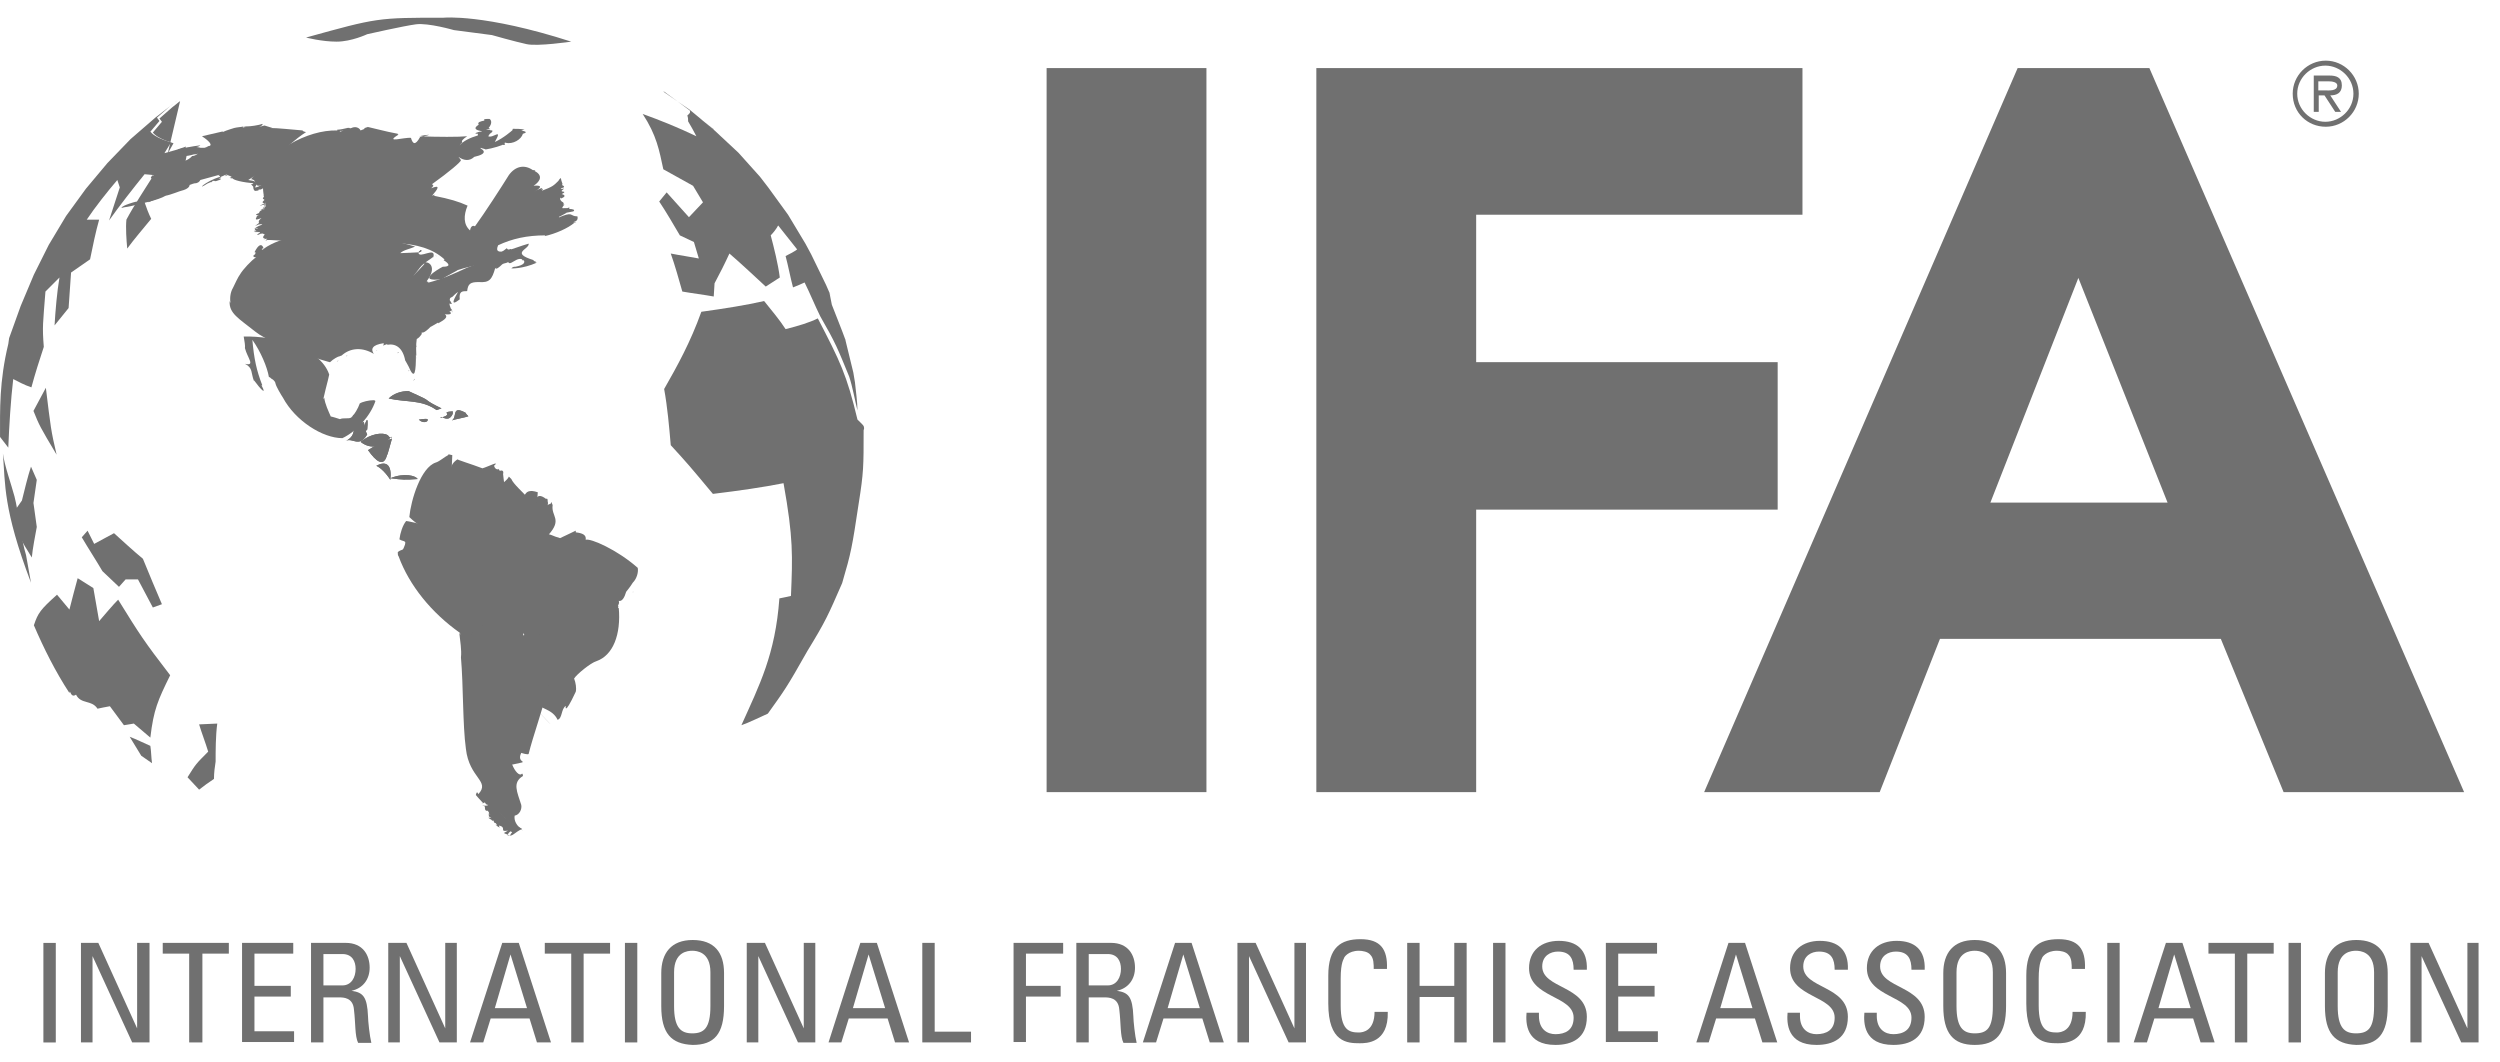
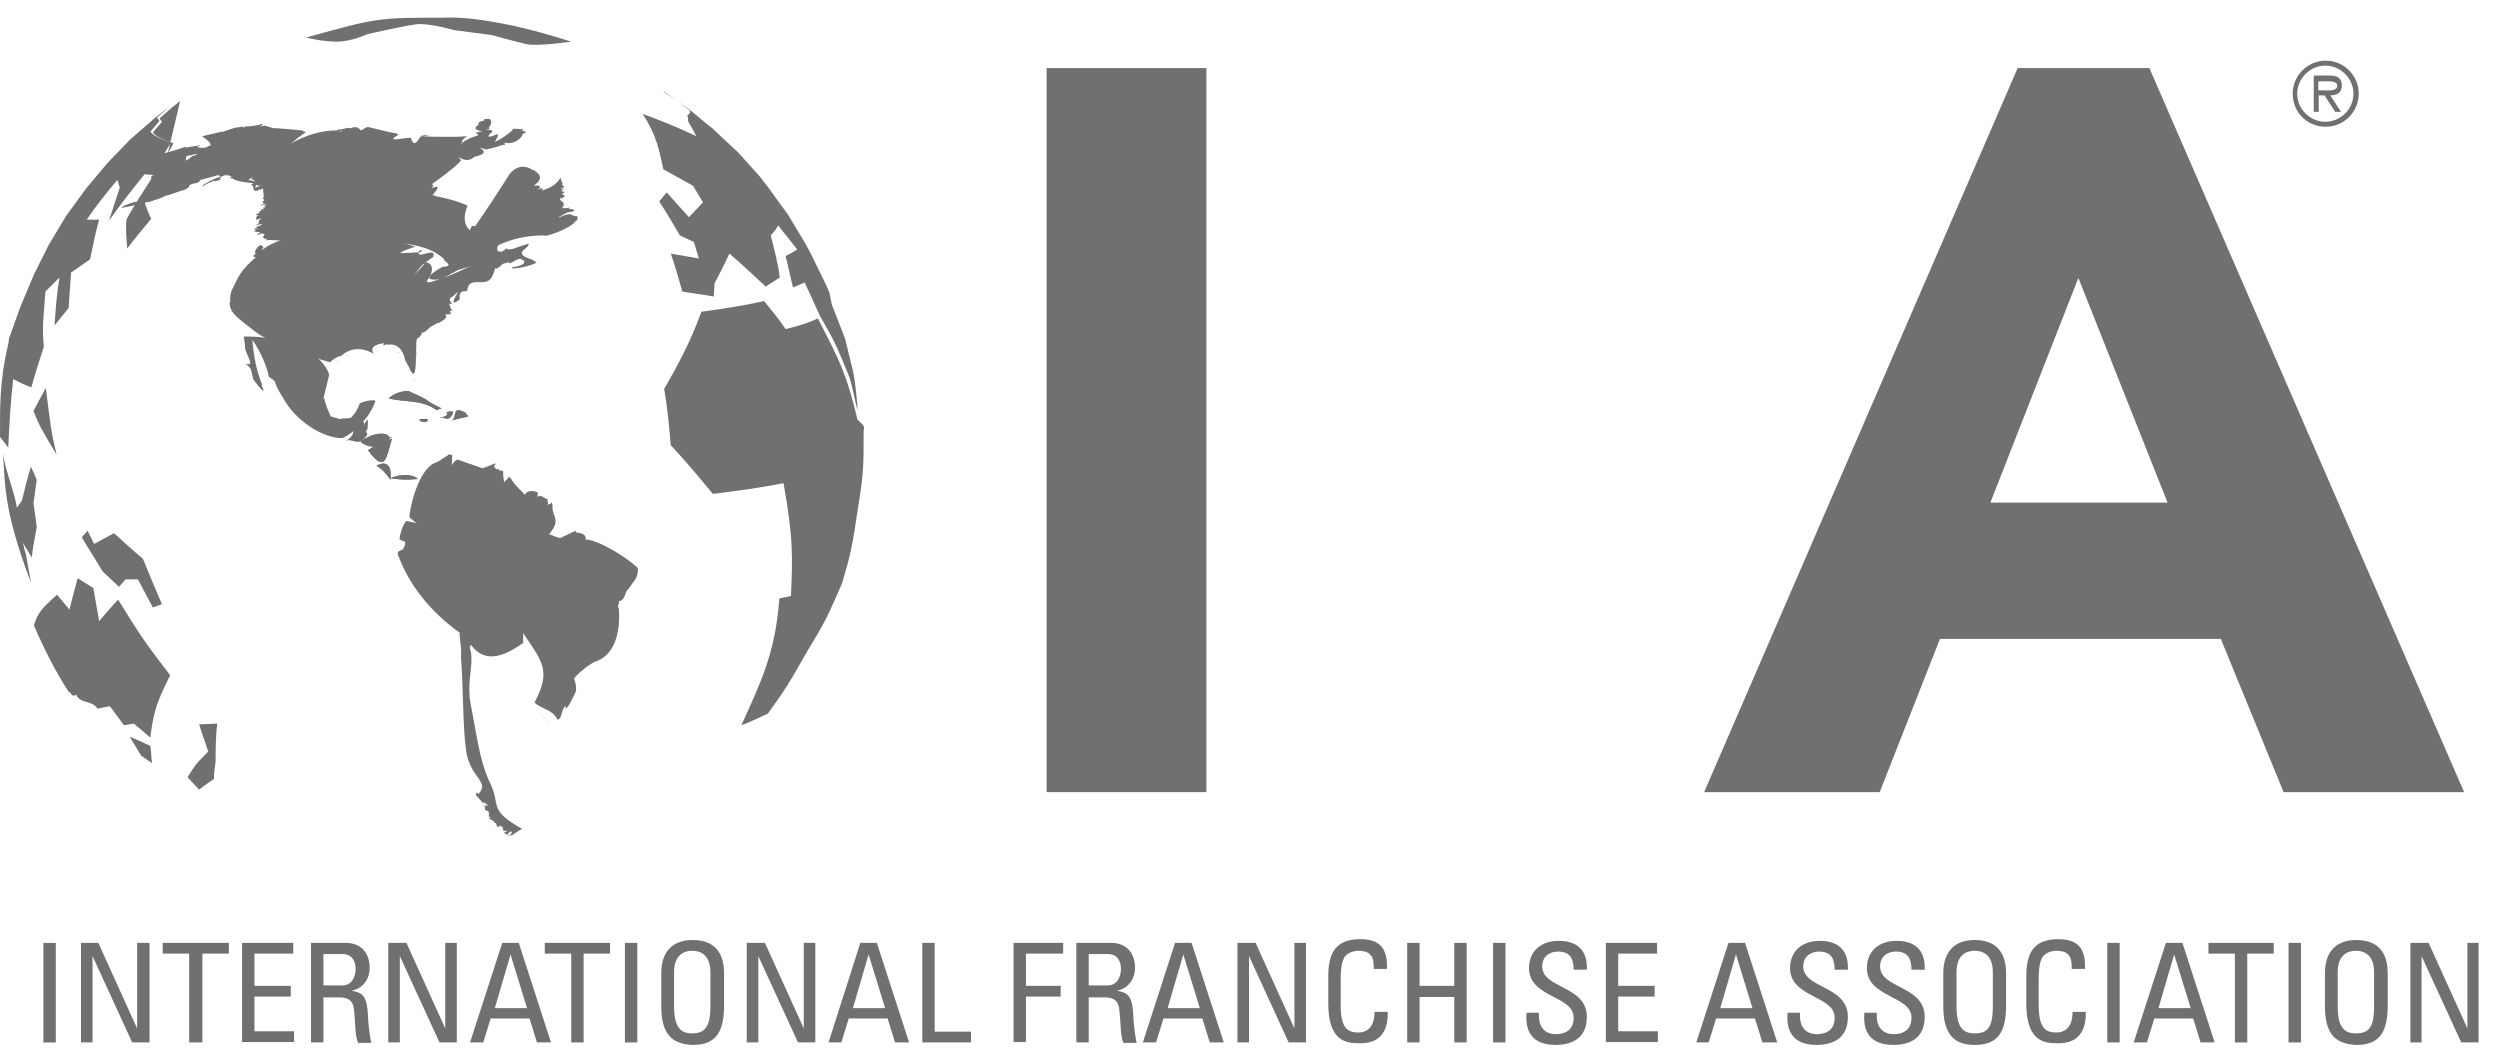
<svg xmlns="http://www.w3.org/2000/svg" width="73" height="31" viewBox="0 0 73 31" fill="none">
  <path d="M12.953 0.517C11.024 0.517 11.024 0.517 8.937 1.096C8.937 1.096 9.395 1.216 9.83 1.216C10.264 1.216 10.722 0.999 10.722 0.999C10.722 0.999 11.783 0.758 12.145 0.71C12.507 0.662 13.255 0.879 13.255 0.879L14.364 1.024C14.364 1.024 15.04 1.216 15.377 1.289C15.691 1.361 16.68 1.216 16.68 1.216C14.135 0.396 12.953 0.517 12.953 0.517Z" fill="#707070" />
  <path d="M4.439 22.285L4.125 22.068L3.787 21.514C3.98 21.586 4.222 21.707 4.39 21.779C4.415 21.924 4.415 22.117 4.439 22.285Z" fill="#707070" />
  <path d="M25.218 12.565C25.218 13.626 25.218 13.795 25.074 14.7C24.881 15.978 24.857 16.123 24.591 17.027C24.181 17.968 24.109 18.137 23.578 19.005C22.951 20.115 22.903 20.163 22.421 20.838C22.252 20.911 21.866 21.104 21.649 21.176C22.179 19.994 22.638 19.114 22.758 17.473C22.879 17.449 22.999 17.425 23.096 17.401C23.144 16.243 23.168 15.713 22.879 14.109C22.276 14.229 21.6 14.326 20.817 14.422C20.093 13.554 20.093 13.554 19.586 12.999C19.538 12.444 19.49 11.889 19.393 11.359C19.779 10.684 20.165 9.984 20.479 9.104C21.178 9.007 21.781 8.911 22.312 8.79C22.505 9.031 22.77 9.345 22.939 9.61C23.325 9.514 23.639 9.417 23.88 9.297C24.531 10.551 24.724 10.937 25.038 12.251C25.206 12.42 25.231 12.42 25.231 12.517L25.218 12.565Z" fill="#707070" />
  <path d="M22.433 5.474L23.011 6.27L23.518 7.114L23.687 7.428L24.121 8.32L24.29 8.706L24.218 8.537L24.29 8.899C24.41 9.212 24.579 9.622 24.7 9.96L24.676 9.888L24.917 10.877L24.965 11.166C24.989 11.407 25.038 11.745 25.038 11.986C24.965 11.697 24.893 11.287 24.796 10.997C24.459 10.177 24.41 10.033 23.952 9.237C23.807 8.947 23.639 8.537 23.494 8.248C23.397 8.296 23.277 8.344 23.156 8.392C23.084 8.127 23.011 7.741 22.939 7.476C23.084 7.403 23.18 7.355 23.277 7.283C23.108 7.066 22.891 6.8 22.722 6.583C22.674 6.68 22.577 6.8 22.505 6.873C22.601 7.235 22.722 7.717 22.77 8.103C22.65 8.175 22.481 8.296 22.36 8.368C22.047 8.079 21.637 7.693 21.299 7.403C21.178 7.669 21.009 8.006 20.865 8.272L20.841 8.658C20.575 8.609 20.189 8.561 19.924 8.513C19.828 8.175 19.707 7.741 19.586 7.403C19.828 7.452 20.165 7.5 20.406 7.548L20.262 7.066L19.852 6.873C19.683 6.583 19.442 6.173 19.249 5.884L19.466 5.618C19.659 5.836 19.924 6.125 20.117 6.342C20.238 6.221 20.406 6.029 20.527 5.908L20.238 5.426C19.972 5.281 19.635 5.088 19.369 4.943C19.249 4.388 19.176 3.954 18.766 3.327C19.297 3.52 19.779 3.713 20.334 3.978C20.262 3.834 20.165 3.665 20.093 3.544C20.093 3.496 20.093 3.424 20.069 3.375C20.141 3.303 20.165 3.303 20.141 3.206L20.841 3.785C20.841 3.761 20.817 3.761 20.792 3.737C20.382 3.399 19.828 2.989 19.393 2.676H19.369L20.141 3.206L20.865 3.809L21.564 4.461L22.191 5.16L22.433 5.474Z" fill="#707070" />
  <path d="M4.39 21.538L3.908 21.128L3.619 21.176L3.209 20.622C3.088 20.646 2.943 20.67 2.847 20.694C2.678 20.428 2.364 20.573 2.22 20.284C2.051 20.404 2.051 20.091 2.027 20.236C1.617 19.608 1.279 18.933 0.989 18.258C1.11 17.896 1.182 17.799 1.665 17.365L2.027 17.799C2.099 17.51 2.196 17.148 2.268 16.883L2.726 17.172C2.774 17.462 2.847 17.848 2.895 18.137C3.064 17.944 3.281 17.679 3.45 17.51C4.077 18.523 4.198 18.716 4.969 19.717C4.608 20.453 4.487 20.718 4.39 21.538Z" fill="#707070" />
  <path d="M6.296 22.238C6.272 22.382 6.248 22.575 6.248 22.744C6.103 22.84 5.934 22.961 5.814 23.058L5.476 22.696C5.717 22.31 5.717 22.31 6.079 21.948C6.007 21.707 5.886 21.393 5.814 21.152L6.344 21.128C6.296 21.49 6.296 21.924 6.296 22.238Z" fill="#707070" />
  <path d="M4.463 17.739L4.029 16.919H3.667L3.474 17.136L2.991 16.678C2.823 16.389 2.557 15.979 2.388 15.689L2.557 15.496L2.75 15.882C2.919 15.786 3.16 15.665 3.329 15.569C3.57 15.786 3.908 16.099 4.173 16.316C4.342 16.726 4.559 17.257 4.728 17.643L4.463 17.739Z" fill="#707070" />
  <path d="M4.222 5.908C4.27 6.052 4.342 6.245 4.415 6.39C4.198 6.655 3.908 6.993 3.715 7.258C3.691 6.993 3.667 6.655 3.691 6.414C3.908 6.004 4.246 5.498 4.487 5.112L4.222 5.087C3.908 5.473 3.474 6.028 3.184 6.438C3.281 6.149 3.402 5.763 3.498 5.473L3.426 5.256C3.136 5.594 2.774 6.052 2.533 6.414C2.63 6.414 2.774 6.414 2.895 6.414C2.799 6.752 2.702 7.21 2.63 7.572C2.461 7.693 2.244 7.837 2.075 7.958C2.051 8.271 2.027 8.681 2.003 8.995L1.593 9.502C1.617 9.091 1.665 8.513 1.737 8.103L1.327 8.513C1.255 9.453 1.231 9.526 1.279 10.129C1.158 10.491 1.014 10.949 0.917 11.311C0.7 11.238 0.531 11.142 0.386 11.069C0.314 11.672 0.266 12.468 0.242 13.071C0.169 12.975 0.073 12.854 0.001 12.758C0.001 11.962 -0.024 11.142 0.242 10.044L0.266 9.875L0.604 8.935L0.99 8.018L1.424 7.15L1.93 6.306L2.509 5.51L3.136 4.762L3.812 4.062L4.535 3.435L5.186 2.929C5.114 2.977 5.042 3.049 4.969 3.098L4.583 3.435C4.608 3.459 4.632 3.508 4.656 3.532L4.391 3.845C4.487 3.966 4.68 4.062 4.994 4.159L4.801 4.472C4.994 4.424 5.235 4.352 5.428 4.279C5.307 4.882 5.283 4.955 5.331 5.461C4.994 5.594 4.559 5.787 4.222 5.908Z" fill="#707070" />
  <path d="M0.977 11.999L1.339 11.323C1.484 12.505 1.484 12.553 1.653 13.277C1.17 12.469 1.146 12.421 0.977 11.999Z" fill="#707070" />
  <path d="M0.905 17.015C0.085 14.856 0.157 14.133 0.085 13.24C0.133 13.602 0.326 14.133 0.423 14.495C0.543 14.953 0.616 15.749 0.76 16.207L0.905 17.015Z" fill="#707070" />
  <path d="M0.977 14.687L1.074 15.387C1.026 15.652 0.953 16.014 0.929 16.279C0.809 16.086 0.64 15.821 0.543 15.604L0.471 14.856L0.64 14.615C0.712 14.325 0.809 13.915 0.905 13.626L1.074 14.012L0.977 14.687Z" fill="#707070" />
  <path d="M5.5 4.292C5.379 4.895 5.355 4.967 5.404 5.474C5.066 5.595 4.632 5.787 4.318 5.908" fill="#707070" />
  <path d="M5.259 2.953C5.186 3.001 5.114 3.074 5.042 3.122L4.656 3.46C4.68 3.484 4.704 3.532 4.728 3.556L4.463 3.87C4.559 3.99 4.752 4.087 5.066 4.183L4.897 4.485" fill="#707070" />
  <path d="M18.49 17.281C18.464 17.281 18.49 17.307 18.49 17.281V17.281Z" fill="#707070" />
  <path d="M18.49 17.281C18.464 17.281 18.49 17.307 18.49 17.281V17.281Z" fill="#707070" />
  <path d="M7.888 6.583C7.839 6.608 7.864 6.583 7.888 6.583V6.583Z" fill="#707070" />
  <path d="M7.888 6.583C7.839 6.608 7.864 6.583 7.888 6.583V6.583Z" fill="#707070" />
  <path d="M13.412 18.486C14.087 19.065 13.556 19.62 13.749 20.597C13.918 21.417 13.99 22.213 14.328 22.9C14.617 23.527 14.256 23.648 15.245 24.203C15.004 24.323 14.979 24.42 14.859 24.396C14.883 24.444 14.907 24.348 14.955 24.299L14.907 24.275C14.835 24.323 14.786 24.42 14.859 24.396C14.859 24.372 14.738 24.348 14.714 24.323C14.979 24.179 14.69 24.323 14.69 24.227C14.69 24.179 14.69 24.131 14.569 24.106C14.617 24.251 14.545 24.106 14.569 24.155C14.521 24.131 14.4 24.034 14.521 24.106C14.497 24.082 14.497 24.058 14.473 24.034C14.425 24.034 14.4 23.986 14.425 23.913C14.425 23.986 14.376 23.986 14.328 23.913C14.352 23.913 14.352 23.913 14.352 23.938C14.352 23.938 14.159 23.841 14.352 23.889C14.28 23.841 14.256 23.841 14.28 23.793C14.232 23.745 14.28 23.769 14.328 23.793C14.28 23.769 14.256 23.745 14.28 23.721C14.256 23.696 14.232 23.672 14.256 23.672C14.159 23.696 14.159 23.624 14.159 23.552C14.111 23.527 14.039 23.479 14.135 23.527C14.207 23.527 14.232 23.527 14.256 23.503C14.207 23.503 14.183 23.479 14.159 23.431C14.159 23.431 13.966 23.503 14.111 23.455C14.039 23.383 13.894 23.214 13.894 23.214C13.918 23.117 13.942 23.117 13.966 23.19C14.328 22.804 13.701 22.732 13.604 21.863C13.508 21.164 13.532 20.03 13.46 19.198C13.484 18.969 13.436 18.727 13.412 18.486Z" fill="#707070" />
  <path d="M7.333 5.232C7.912 4.412 8.949 3.785 9.854 3.809C9.83 3.785 9.854 3.785 9.878 3.785C9.926 3.785 10.047 3.761 10.143 3.737H10.119C10.384 3.713 10.047 3.809 9.926 3.833C9.926 3.833 9.95 3.833 9.95 3.809L9.926 3.833C9.95 3.833 9.902 3.858 9.902 3.858C10.023 3.809 10.143 3.761 10.264 3.737C10.36 3.689 10.481 3.713 10.529 3.809C10.601 3.785 10.577 3.785 10.65 3.761C10.601 3.737 10.674 3.737 10.722 3.713C10.626 3.713 10.674 3.713 10.746 3.713C10.601 3.665 11.325 3.858 11.614 3.906C11.614 3.93 11.614 3.93 11.639 3.93C11.204 4.195 11.807 4.002 12 4.026C12.049 4.195 12.121 4.268 12.266 4.002C12.748 3.906 12.435 3.93 12.242 3.978C12.748 4.002 13.424 4.002 13.641 3.978C13.496 4.075 13.472 4.123 13.496 4.147C13.52 4.147 13.448 4.195 13.424 4.244C13.52 4.123 13.713 4.026 13.954 3.954C13.954 3.93 13.954 3.882 13.954 3.906C13.785 3.906 13.954 3.858 14.051 3.833C13.978 3.882 14.002 3.858 14.075 3.833C13.93 3.809 13.785 3.761 13.978 3.641C13.93 3.568 14.027 3.544 14.147 3.52C14.099 3.472 14.195 3.472 14.292 3.472C14.34 3.496 14.388 3.592 14.268 3.737C14.364 3.761 14.244 3.761 14.195 3.785H14.22H14.183C14.232 3.785 14.376 3.785 14.304 3.809C14.449 3.785 14.352 3.882 14.304 3.906L14.256 3.978C14.4 4.051 14.69 3.713 14.449 4.147C14.714 4.026 14.955 3.809 14.955 3.809C14.955 3.833 14.979 3.737 14.979 3.761C15.1 3.761 15.196 3.761 15.317 3.785C15.293 3.785 15.245 3.809 15.22 3.809C15.317 3.833 15.438 3.858 15.269 3.906C15.22 4.075 14.979 4.219 14.762 4.171H14.786C14.786 4.171 14.714 4.147 14.762 4.171C14.642 4.171 14.786 4.195 14.738 4.195C14.69 4.244 14.352 4.34 14.183 4.364C14.135 4.34 14.087 4.34 14.039 4.316C14.039 4.34 14.014 4.34 13.99 4.316C14.111 4.364 14.28 4.485 13.846 4.581C13.725 4.702 13.556 4.702 13.387 4.581C13.412 4.605 13.46 4.678 13.46 4.678C13.46 4.726 13.122 5.015 12.616 5.377C12.64 5.377 12.64 5.401 12.616 5.401C12.688 5.401 12.64 5.45 12.591 5.498C12.881 5.377 12.784 5.522 12.616 5.715C12.664 5.691 12.76 5.667 12.664 5.715C13.146 5.811 13.387 5.884 13.653 6.004C13.532 6.294 13.532 6.559 13.725 6.728C13.749 6.583 13.822 6.583 13.87 6.607C14.135 6.246 14.666 5.425 14.859 5.112C15.052 4.847 15.317 4.798 15.558 4.967C15.631 4.967 15.655 4.967 15.606 4.991C15.848 5.112 15.799 5.281 15.582 5.425C15.775 5.401 15.872 5.45 15.606 5.594C15.679 5.546 15.92 5.425 15.799 5.546C15.872 5.498 15.872 5.498 15.823 5.57C16.137 5.45 16.161 5.425 16.306 5.281C16.33 5.232 16.378 5.184 16.378 5.208C16.378 5.232 16.402 5.305 16.427 5.377C16.402 5.401 16.402 5.401 16.451 5.425C16.475 5.45 16.499 5.474 16.378 5.498C16.402 5.498 16.378 5.522 16.354 5.522C16.378 5.522 16.427 5.498 16.402 5.522C16.451 5.498 16.499 5.498 16.427 5.546C16.354 5.594 16.451 5.594 16.427 5.594C16.499 5.594 16.499 5.618 16.402 5.667C16.499 5.691 16.523 5.739 16.402 5.787C16.427 5.787 16.33 5.811 16.378 5.763C16.33 5.787 16.354 5.835 16.402 5.884C16.451 5.908 16.475 5.932 16.451 5.98C16.523 5.956 16.451 6.004 16.427 6.028H16.451C16.354 6.101 16.499 6.077 16.451 6.077C16.547 6.077 16.571 6.077 16.571 6.077C16.619 6.053 16.644 6.053 16.619 6.101C16.716 6.101 16.812 6.125 16.74 6.173C16.402 6.246 16.692 6.149 16.354 6.318C16.354 6.318 16.258 6.294 16.282 6.294C16.354 6.27 16.354 6.318 16.306 6.366C16.354 6.342 16.282 6.39 16.282 6.366C16.764 6.149 16.619 6.318 16.861 6.318C16.885 6.414 16.837 6.463 16.74 6.487C16.812 6.511 16.885 6.511 16.764 6.511C16.595 6.656 16.234 6.824 15.896 6.897C15.896 6.897 15.92 6.897 15.92 6.873C15.389 6.873 14.955 6.969 14.545 7.162C14.376 7.548 15.003 7.234 15.438 7.114C15.462 7.283 14.883 7.379 15.582 7.596C15.558 7.62 15.655 7.645 15.655 7.645C15.606 7.669 15.655 7.669 15.679 7.669C15.245 7.862 14.907 7.837 14.931 7.837C14.979 7.789 15.003 7.789 15.052 7.789C15.293 7.741 15.341 7.669 15.293 7.596C15.269 7.62 15.245 7.596 15.245 7.572C15.027 7.476 14.762 8.006 14.835 7.355C14.786 7.379 14.714 7.379 14.714 7.331C14.28 7.741 13.87 7.717 13.363 7.886C13.387 7.886 13.001 8.079 12.905 8.151C12.133 8.248 12.784 7.862 12.929 7.789C13.146 7.789 13.146 7.717 12.953 7.596C12.977 7.572 12.977 7.596 12.977 7.572C12.278 6.945 11.241 7.09 9.058 7.09C9.251 7.09 7.466 6.969 7.803 7.017C7.731 7.042 7.755 7.017 7.803 6.969C7.683 6.993 7.659 6.993 7.755 6.969C7.755 6.969 7.61 6.969 7.731 6.849C7.635 6.8 7.707 6.824 7.61 6.824C7.562 6.849 7.466 6.897 7.538 6.824C7.659 6.776 7.538 6.776 7.562 6.776C7.514 6.776 7.49 6.776 7.442 6.776C7.393 6.776 7.442 6.752 7.538 6.752C7.418 6.752 7.345 6.752 7.49 6.728C7.345 6.68 7.538 6.68 7.61 6.656C7.562 6.68 7.514 6.68 7.514 6.656C7.369 6.728 7.442 6.656 7.538 6.607C7.731 6.535 7.659 6.535 7.538 6.559C7.49 6.583 7.514 6.583 7.538 6.559C7.393 6.631 7.466 6.583 7.562 6.511C7.538 6.439 7.586 6.414 7.635 6.366C7.562 6.39 7.418 6.463 7.49 6.342C7.49 6.318 7.514 6.294 7.562 6.294C7.393 6.27 7.514 6.246 7.562 6.221C7.586 6.149 7.61 6.149 7.731 6.101C7.707 6.101 7.707 6.077 7.731 6.077C7.562 6.221 7.659 6.125 7.755 6.028C7.755 5.908 7.659 5.618 7.683 5.401C7.357 5.498 7.55 5.257 7.333 5.232Z" fill="#707070" />
  <path d="M11.615 16.123C11.759 15.979 12.169 16.075 12.459 15.376C12.483 15.376 12.507 15.376 12.531 15.352C12.893 15.665 12.893 15.665 13.303 15.81C13.182 15.931 13.231 15.979 13.327 16.075C12.7 16.654 14.075 18.403 13.906 18.475C13.978 18.451 13.665 18.958 13.665 19.006L13.424 18.475C12.604 17.896 11.952 17.1 11.639 16.244C11.615 16.22 11.615 16.172 11.615 16.123Z" fill="#707070" />
  <path d="M15.607 14.978C15.607 14.64 15.631 14.326 15.944 14.568C15.992 14.543 15.992 14.592 15.992 14.64C16.041 14.785 15.896 14.954 15.607 14.978Z" fill="#707070" />
  <path d="M7.116 9.827C8.033 9.803 9.347 10.141 9.613 10.937C9.613 10.985 9.371 11.854 9.468 11.612C9.492 11.805 9.588 11.998 9.661 12.167C9.637 12.143 9.926 12.239 9.926 12.239C9.974 12.215 10.047 12.215 10.095 12.215C10.216 12.215 10.264 12.215 10.312 12.119C10.336 12.119 10.457 11.926 10.505 11.781C10.577 11.733 10.77 11.685 10.915 11.685H10.891C10.915 11.685 10.939 11.685 10.963 11.709C10.819 12.143 10.409 12.601 9.998 12.794C9.42 12.794 8.624 12.288 8.262 11.612C8.214 11.54 8.069 11.299 8.045 11.202C8.045 11.178 8.021 11.106 7.924 11.057C7.9 11.033 7.876 11.009 7.852 11.009C7.803 10.72 7.61 10.261 7.369 9.924C7.418 10.479 7.49 10.816 7.659 11.251H7.635C7.803 11.564 7.61 11.371 7.418 11.106V11.13C7.321 10.889 7.393 10.744 7.152 10.623C7.466 10.696 7.225 10.454 7.152 10.165C7.164 10.117 7.14 9.948 7.116 9.827Z" fill="#707070" />
  <path d="M10.24 12.179C10.288 12.155 10.312 12.155 10.24 12.179V12.179Z" fill="#707070" />
-   <path d="M10.24 12.179C10.288 12.155 10.312 12.155 10.24 12.179V12.179Z" fill="#707070" />
  <path d="M11.398 13.964C11.807 13.796 12.145 13.892 12.194 13.988C11.832 14.013 11.759 14.013 11.398 13.964Z" fill="#707070" />
  <path d="M11.398 13.964C11.807 13.796 12.145 13.892 12.194 13.988C11.832 14.013 11.759 14.013 11.398 13.964Z" fill="#707070" />
  <path d="M13.146 16.799C13.604 16.678 13.194 13.579 15.257 18.366C15.305 18.511 15.257 18.656 15.281 18.776L15.233 18.801C14.557 19.283 13.93 19.404 13.544 18.439C13.472 18.246 13.014 17.257 13.014 16.943" fill="#707070" />
  <path d="M10.577 12.663C10.674 12.276 10.771 12.058 10.723 12.542C10.698 12.566 10.626 12.638 10.577 12.663Z" fill="#707070" />
  <path d="M10.577 12.663C10.674 12.276 10.771 12.058 10.723 12.542C10.698 12.566 10.626 12.638 10.577 12.663Z" fill="#707070" />
  <path d="M12.712 16.653C13.026 15.93 13.484 15.833 13.315 15.085C14.328 14.917 13.629 15.061 14.087 14.651C14.376 14.772 14.497 14.7 14.714 14.482C14.714 14.507 14.786 14.482 14.786 14.482L14.81 14.507C15.028 15.471 15.414 14.989 16.089 14.7C16.089 14.603 16.113 14.7 16.137 14.748C16.089 15.085 16.427 15.158 16.017 15.616C16.017 15.568 16.161 15.664 16.354 15.713C16.402 15.688 16.668 15.568 16.812 15.495C16.812 15.52 16.812 15.52 16.812 15.544C16.837 15.52 16.837 15.52 16.812 15.544C17.006 15.568 17.126 15.616 17.102 15.761C17.247 15.713 18.019 16.05 18.622 16.581C18.646 16.701 18.598 16.895 18.477 17.015C18.404 17.136 18.284 17.28 18.284 17.28C18.236 17.449 18.163 17.57 18.067 17.546C18.091 17.594 18.067 17.642 18.043 17.69C18.067 17.69 18.067 17.715 18.043 17.715C18.043 17.739 18.067 17.763 18.067 17.763V17.739C18.139 18.535 17.898 19.138 17.416 19.306C17.247 19.355 16.837 19.692 16.764 19.813C16.812 19.934 16.837 20.102 16.812 20.199C16.451 20.971 16.523 20.585 16.523 20.609C16.378 20.706 16.427 20.971 16.282 21.019C16.137 20.706 15.8 20.706 15.607 20.512C16.089 19.62 15.848 19.331 15.341 18.583C15.004 18.101 14.569 17.401 14.063 17.015C13.194 17.449 13.267 16.991 12.712 16.653Z" fill="#707070" />
  <path d="M17.114 15.894C17.138 15.822 17.138 15.822 17.114 15.894V15.894Z" fill="#707070" />
  <path d="M17.114 15.894C17.138 15.822 17.138 15.822 17.114 15.894V15.894Z" fill="#707070" />
  <path d="M13.194 12.276C13.363 12.18 13.17 11.818 13.605 12.059C13.629 12.083 13.556 12.035 13.677 12.155C13.629 12.18 13.243 12.252 13.194 12.276Z" fill="#707070" />
  <path d="M13.194 12.276C13.363 12.18 13.17 11.818 13.605 12.059C13.629 12.083 13.556 12.035 13.677 12.155C13.629 12.18 13.243 12.252 13.194 12.276Z" fill="#707070" />
  <path d="M12.833 13.795C13.122 13.53 13.194 13.096 13.05 13.723C13.243 13.747 13.074 13.602 13.363 13.409C13.291 13.409 13.773 13.554 14.087 13.675C14.256 13.627 14.617 13.434 14.425 13.602C14.449 13.675 14.497 13.723 14.569 13.699C14.545 13.627 14.569 13.723 14.593 13.747C14.666 13.723 14.714 13.747 14.69 13.844C14.714 14.157 14.883 14.495 14.111 14.664C14.111 15.146 13.846 15.17 13.436 15.58C13.146 14.809 13.243 14.374 12.833 13.795Z" fill="#707070" />
  <path d="M11.349 11.636C11.494 11.491 11.711 11.419 11.928 11.419C12.025 11.467 12.411 11.636 12.435 11.66C12.555 11.757 12.652 11.805 12.893 11.925L12.748 11.974C12.302 11.66 11.88 11.757 11.349 11.636Z" fill="#707070" />
  <path d="M11.349 11.636C11.494 11.491 11.711 11.419 11.928 11.419C12.025 11.467 12.411 11.636 12.435 11.66C12.555 11.757 12.652 11.805 12.893 11.925L12.748 11.974C12.302 11.66 11.88 11.757 11.349 11.636Z" fill="#707070" />
  <path d="M12.194 14.495C12.206 14.47 12.206 14.47 12.194 14.495V14.495Z" fill="#707070" />
  <path d="M12.194 14.495C12.206 14.47 12.206 14.47 12.194 14.495V14.495Z" fill="#707070" />
-   <path d="M7.719 6.053C7.647 6.101 7.671 6.101 7.719 6.053V6.053Z" fill="#707070" />
  <path d="M7.719 6.053C7.647 6.101 7.671 6.101 7.719 6.053V6.053Z" fill="#707070" />
  <path d="M3.631 6.052C3.558 6.077 3.486 6.077 3.631 6.004C3.679 5.98 3.872 5.908 3.993 5.884C3.968 5.908 4.017 5.884 4.041 5.884C4.017 5.884 4.596 5.691 4.764 5.642C4.74 5.618 4.813 5.57 4.909 5.546C4.933 5.522 5.03 5.425 5.15 5.377C4.885 5.449 4.885 5.401 4.861 5.401C4.499 5.498 4.33 5.473 4.813 5.136C4.644 5.256 4.475 5.305 4.403 5.184C4.427 5.16 4.451 5.088 4.475 5.136C4.74 5.088 4.523 5.039 4.523 5.039C4.475 5.063 4.523 5.039 4.547 5.015C4.378 4.943 4.644 4.895 4.813 4.87C4.885 4.798 5.006 4.75 5.054 4.774C5.295 4.75 5.512 4.678 5.609 4.557C5.681 4.557 5.753 4.509 5.777 4.485C5.729 4.509 5.681 4.509 5.633 4.509H5.657C5.416 4.581 5.223 4.581 5.199 4.436C5.295 4.485 5.199 4.388 5.199 4.364C5.271 4.34 5.633 4.267 5.85 4.243C5.826 4.267 5.777 4.292 5.729 4.292C5.753 4.292 5.874 4.316 5.85 4.316C5.898 4.316 5.922 4.316 5.97 4.316C6.043 4.292 6.139 4.267 5.995 4.267C6.236 4.292 6.188 4.171 5.898 3.978C6.115 3.93 6.308 3.882 6.525 3.833C6.525 3.833 6.501 3.833 6.501 3.857C6.598 3.809 6.839 3.737 6.839 3.737C6.935 3.713 7.032 3.713 7.128 3.689C7.104 3.689 7.104 3.713 7.08 3.713C7.08 3.713 7.08 3.713 7.104 3.713C7.104 3.713 7.08 3.737 7.056 3.737C7.056 3.737 7.128 3.713 7.176 3.713C7.128 3.713 7.128 3.713 7.104 3.713C7.152 3.689 7.201 3.689 7.249 3.689C7.297 3.689 7.538 3.664 7.659 3.616C7.683 3.64 7.659 3.664 7.562 3.713C7.611 3.689 7.731 3.664 7.731 3.664C7.707 3.664 7.972 3.737 7.948 3.737C7.924 3.737 7.9 3.737 7.876 3.737C8.117 3.737 8.527 3.785 8.841 3.809C8.817 3.833 8.937 3.857 8.937 3.857C8.334 4.243 7.852 4.895 7.249 5.256C7.369 5.281 7.587 5.281 7.442 5.473C7.587 5.473 7.707 5.305 7.828 5.353V5.377C7.852 5.57 7.683 6.245 7.635 6.125C7.538 6.149 7.683 6.101 7.731 6.077C7.659 6.101 7.611 6.125 7.707 6.077C7.707 6.052 7.731 5.98 7.779 5.956C7.755 5.98 7.707 5.98 7.683 5.98C7.611 6.004 7.49 6.052 7.731 5.932C7.635 5.932 7.659 5.884 7.731 5.835C7.683 5.811 7.635 5.787 7.731 5.739C7.683 5.739 7.683 5.715 7.731 5.691C7.731 5.691 7.755 5.666 7.804 5.642C7.731 5.642 7.707 5.642 7.779 5.594C7.779 5.594 7.707 5.594 7.804 5.377C7.635 5.57 7.562 5.57 7.49 5.473C7.538 5.473 7.562 5.473 7.562 5.498L7.538 5.522C7.587 5.546 7.538 5.57 7.49 5.57C7.418 5.594 7.394 5.522 7.394 5.449C7.297 5.353 7.345 5.377 7.369 5.377C7.394 5.353 7.418 5.329 7.442 5.353C7.08 5.329 6.815 5.256 6.791 5.208C6.742 5.208 6.694 5.208 6.766 5.184C6.67 5.184 6.694 5.184 6.766 5.16L6.646 5.112C6.549 5.16 6.525 5.16 6.646 5.088C6.477 5.136 6.598 5.112 6.453 5.16C6.429 5.16 6.525 5.16 6.38 5.208C6.549 5.208 6.356 5.281 6.405 5.256C6.332 5.281 6.284 5.305 6.26 5.281C6.236 5.281 6.212 5.281 6.212 5.305C6.26 5.232 6.188 5.305 6.163 5.329C6.163 5.305 6.163 5.305 6.188 5.305C6.139 5.329 6.115 5.329 6.019 5.377C6.043 5.353 6.067 5.353 6.067 5.353C5.705 5.594 5.97 5.305 6.429 5.16C6.429 5.112 6.308 5.136 6.453 5.088C6.477 5.088 6.019 5.208 5.85 5.256C5.826 5.305 5.777 5.353 5.681 5.353C5.681 5.353 5.585 5.377 5.536 5.401C5.536 5.449 5.488 5.522 5.295 5.57C5.271 5.57 4.981 5.691 4.837 5.715C4.716 5.787 4.547 5.835 4.378 5.884C4.246 5.908 3.848 6.028 3.631 6.052Z" fill="#707070" />
  <path d="M6.73 8.839C6.706 8.694 6.73 8.525 6.803 8.405C6.851 8.308 6.947 8.091 7.02 7.995C7.092 7.874 7.333 7.609 7.478 7.512C7.43 7.512 7.381 7.512 7.406 7.44C7.381 7.488 7.43 7.44 7.454 7.416C7.454 7.392 7.478 7.343 7.43 7.368C7.55 7.126 7.647 7.102 7.695 7.247C7.695 7.247 7.599 7.271 7.671 7.295C7.792 7.223 7.695 7.271 7.599 7.343C8.587 6.499 11.012 6.861 12.121 7.199C11.976 7.271 11.783 7.295 11.687 7.392C11.783 7.392 12.194 7.368 12.218 7.368C12.218 7.585 12.748 7.175 12.652 7.512C12.628 7.512 12.628 7.512 12.604 7.536C12.145 7.85 12.386 7.729 11.904 8.236C12.049 8.067 12.459 7.657 12.386 7.705C12.386 7.585 12.845 7.705 12.459 8.212L12.507 8.236C12.579 8.212 12.507 8.236 12.483 8.26C12.941 8.139 13.255 7.995 13.617 7.826C13.954 7.681 14.413 7.561 14.799 7.247C14.823 7.295 14.847 7.295 14.919 7.271L14.943 7.319C14.919 7.778 14.75 7.633 14.654 7.729C14.581 7.802 14.509 7.85 14.485 7.85C14.509 7.778 14.461 7.85 14.461 7.85V7.826C14.364 8.164 14.292 8.26 13.978 8.236C13.737 8.236 13.665 8.284 13.641 8.501C13.496 8.501 13.399 8.501 13.424 8.742C13.11 8.984 13.279 8.694 13.375 8.525C13.327 8.549 13.207 8.67 13.207 8.67C13.134 8.694 13.134 8.718 13.134 8.767C13.182 8.839 13.231 8.911 13.134 8.863C13.11 8.863 13.134 8.935 13.207 9.128C13.207 9.056 13.182 9.008 13.182 9.008C13.182 9.104 13.134 9.104 13.086 9.056C13.182 9.128 13.231 9.201 12.989 9.177C13.086 9.249 13.014 9.321 12.796 9.442V9.418C12.748 9.442 12.555 9.563 12.579 9.538C12.459 9.659 12.362 9.731 12.314 9.707C12.314 9.731 12.314 9.78 12.314 9.755C12.242 9.852 12.242 9.852 12.169 9.9C12.145 10.045 12.145 10.31 12.169 10.503C12.169 10.455 12.169 10.407 12.145 10.358C12.145 10.817 12.121 11.155 11.928 10.696C11.928 10.696 11.783 10.431 11.832 10.527C11.759 10.141 11.542 10.021 11.301 10.069C11.349 10.021 11.253 10.069 11.18 10.093C11.205 10.069 11.205 10.045 11.205 10.021C10.867 10.069 10.819 10.19 10.915 10.334C10.601 10.141 10.24 10.141 9.974 10.383C9.95 10.383 9.926 10.407 9.902 10.407C9.878 10.407 9.733 10.479 9.637 10.576C9.685 10.6 7.997 10.117 7.454 9.683C6.971 9.297 6.682 9.152 6.706 8.791C6.73 8.863 6.754 8.863 6.73 8.839Z" fill="#707070" />
  <path d="M9.83 10.552C9.83 10.552 9.878 10.552 9.878 10.527C9.854 10.552 9.83 10.552 9.83 10.552Z" fill="#707070" />
  <path d="M9.83 10.552C9.83 10.552 9.878 10.552 9.878 10.527C9.854 10.552 9.83 10.552 9.83 10.552Z" fill="#707070" />
  <path d="M10.143 10.382C10.119 10.382 10.119 10.406 10.095 10.406C10.119 10.406 10.143 10.382 10.143 10.382Z" fill="#707070" />
  <path d="M10.143 10.382C10.119 10.382 10.119 10.406 10.095 10.406C10.119 10.406 10.143 10.382 10.143 10.382Z" fill="#707070" />
  <path d="M11.012 10.237C10.987 10.237 10.987 10.262 11.012 10.237V10.237Z" fill="#707070" />
  <path d="M11.012 10.237C10.987 10.237 10.987 10.262 11.012 10.237V10.237Z" fill="#707070" />
  <path d="M11.59 10.31C11.615 10.31 11.639 10.31 11.639 10.286C11.615 10.31 11.59 10.31 11.59 10.31Z" fill="#707070" />
  <path d="M11.59 10.31C11.615 10.31 11.639 10.31 11.639 10.286C11.615 10.31 11.59 10.31 11.59 10.31Z" fill="#707070" />
  <path d="M11.928 10.841C11.928 10.816 11.952 10.816 11.952 10.816L11.928 10.841Z" fill="#707070" />
  <path d="M11.928 10.841C11.928 10.816 11.952 10.816 11.952 10.816L11.928 10.841Z" fill="#707070" />
  <path d="M11.952 15.098C12.001 14.591 12.29 13.651 12.724 13.506C12.821 13.482 12.989 13.337 13.086 13.289C13.086 13.241 13.158 13.289 13.207 13.289C13.158 14.109 13.231 14.35 13.785 15.194H13.761C13.809 15.002 13.448 15.05 13.351 15.098C13.375 15.194 13.496 15.749 13.351 16.111C13.327 16.087 13.279 15.991 13.255 16.039C12.977 15.725 12.399 15.532 11.952 15.098Z" fill="#707070" />
  <path d="M12.121 11.058C12.097 11.082 12.097 11.106 12.073 11.106C12.097 11.082 12.121 11.058 12.121 11.058Z" fill="#707070" />
  <path d="M12.121 11.058C12.097 11.082 12.097 11.106 12.073 11.106C12.097 11.082 12.121 11.058 12.121 11.058Z" fill="#707070" />
  <path d="M12.169 10.093C12.169 10.093 12.169 10.117 12.145 10.117L12.169 10.093Z" fill="#707070" />
  <path d="M12.169 10.093C12.169 10.093 12.169 10.117 12.145 10.117L12.169 10.093Z" fill="#707070" />
  <path d="M13.701 8.429C13.677 8.453 13.677 8.453 13.701 8.429V8.429Z" fill="#707070" />
  <path d="M13.701 8.429C13.677 8.453 13.677 8.453 13.701 8.429V8.429Z" fill="#707070" />
  <path d="M14.16 8.26C14.135 8.309 14.135 8.309 14.16 8.26V8.26Z" fill="#707070" />
  <path d="M14.16 8.26C14.135 8.309 14.135 8.309 14.16 8.26V8.26Z" fill="#707070" />
  <path d="M12.206 7.717C12.193 7.717 12.351 7.644 12.206 7.717V7.717Z" fill="#707070" />
  <path d="M12.206 7.717C12.193 7.717 12.351 7.644 12.206 7.717V7.717Z" fill="#707070" />
  <path d="M12.303 7.332C12.303 7.282 12.254 7.332 12.23 7.356C12.205 7.405 12.279 7.332 12.303 7.332Z" fill="#707070" />
  <path d="M12.303 7.332C12.303 7.282 12.254 7.332 12.23 7.356C12.205 7.405 12.279 7.332 12.303 7.332Z" fill="#707070" />
  <path d="M12.303 7.332C12.303 7.282 12.254 7.332 12.23 7.356C12.205 7.405 12.279 7.332 12.303 7.332Z" fill="#707070" />
  <path d="M12.303 7.332C12.303 7.282 12.254 7.332 12.23 7.356C12.205 7.405 12.279 7.332 12.303 7.332Z" fill="#707070" />
  <path d="M12.206 7.717C12.193 7.717 12.351 7.644 12.206 7.717V7.717Z" fill="#707070" />
  <path d="M12.206 7.717C12.193 7.717 12.351 7.644 12.206 7.717V7.717Z" fill="#707070" />
-   <path d="M13.653 20.332C13.412 17.377 14.449 18.028 15.317 19.608C15.462 19.874 15.245 19.849 15.341 20.018C15.269 20.043 16.185 19.729 15.872 19.729C15.872 19.753 15.92 19.729 15.944 19.729H15.968C15.968 19.729 16.065 19.946 16.041 19.946C15.848 20.718 15.558 21.514 15.438 22.008C15.438 22.057 15.221 21.984 15.221 21.984C15.052 22.322 15.558 22.201 14.979 22.322C14.979 22.322 14.979 22.322 14.955 22.322C15.028 22.515 15.172 22.684 15.245 22.587C15.245 22.587 15.269 22.611 15.269 22.635V22.66C14.955 22.852 15.1 23.118 15.221 23.504C15.245 23.624 15.172 23.793 15.028 23.817C15.004 23.962 15.076 24.107 15.269 24.252C14.256 23.697 14.352 23.287 14.063 22.418C13.87 21.815 13.749 21.044 13.677 20.404" fill="#707070" />
  <path d="M10.095 12.879C10.505 12.662 10.143 12.445 10.626 12.324C10.674 12.565 10.674 12.589 10.722 12.686C10.481 13.096 10.288 12.758 10.095 12.879Z" fill="#707070" />
  <path d="M10.095 12.879C10.505 12.662 10.143 12.445 10.626 12.324C10.674 12.565 10.674 12.589 10.722 12.686C10.481 13.096 10.288 12.758 10.095 12.879Z" fill="#707070" />
  <path d="M15.148 14.76C15.365 14.663 15.197 14.205 15.703 14.374C15.655 15.339 15.365 14.663 15.148 14.76Z" fill="#707070" />
  <path d="M7.671 6.415C7.647 6.415 7.647 6.439 7.623 6.439C7.623 6.439 7.647 6.439 7.671 6.415Z" fill="#707070" />
  <path d="M7.671 6.415C7.647 6.415 7.647 6.439 7.623 6.439C7.623 6.439 7.647 6.439 7.671 6.415Z" fill="#707070" />
  <path d="M15.245 3.966C15.1 3.99 15.221 3.966 15.245 3.966V3.966Z" fill="#707070" />
  <path d="M15.245 3.966C15.1 3.99 15.221 3.966 15.245 3.966V3.966Z" fill="#707070" />
  <path d="M13.146 4.992C13.171 4.968 13.171 4.968 13.146 4.992V4.992Z" fill="#707070" />
  <path d="M13.146 4.992C13.171 4.968 13.171 4.968 13.146 4.992V4.992Z" fill="#707070" />
  <path d="M10.988 13.602C11.302 13.433 11.447 13.602 11.399 14.013C11.278 13.82 11.108 13.651 10.988 13.602Z" fill="#707070" />
  <path d="M10.988 13.602C11.302 13.433 11.447 13.602 11.399 14.013C11.278 13.82 11.108 13.651 10.988 13.602Z" fill="#707070" />
-   <path d="M14.328 19.404C15.124 18.222 15.824 18.366 16.559 18.921C16.583 18.945 15.787 20.392 14.943 20.103C14.992 19.572 15.064 19.548 14.63 19.162" fill="#707070" />
  <path d="M14.738 4.195C14.762 4.22 14.738 4.22 14.714 4.22C14.762 4.244 14.617 4.22 14.738 4.195C14.762 4.195 14.714 4.195 14.738 4.195C14.762 4.22 14.762 4.22 14.738 4.195Z" fill="#707070" />
  <path d="M14.738 4.195C14.762 4.22 14.738 4.22 14.714 4.22C14.762 4.244 14.617 4.22 14.738 4.195C14.762 4.195 14.714 4.195 14.738 4.195C14.762 4.22 14.762 4.22 14.738 4.195Z" fill="#707070" />
  <path d="M12.857 12.18C12.881 12.204 12.905 12.204 12.929 12.18C13.244 12.083 12.832 12.035 13.22 12.011C13.22 12.035 13.22 12.083 13.22 12.083C13.099 12.349 12.929 12.156 12.857 12.18Z" fill="#707070" />
  <path d="M12.857 12.18C12.881 12.204 12.905 12.204 12.929 12.18C13.244 12.083 12.832 12.035 13.22 12.011C13.22 12.035 13.22 12.083 13.22 12.083C13.099 12.349 12.929 12.156 12.857 12.18Z" fill="#707070" />
  <path d="M12.737 7.477C12.711 7.426 12.737 7.502 12.737 7.477V7.477Z" fill="#707070" />
  <path d="M12.737 7.477C12.711 7.426 12.737 7.502 12.737 7.477V7.477Z" fill="#707070" />
  <path d="M14.015 14.616C14.159 14.422 14.786 14.109 14.859 13.916C14.883 13.94 14.907 13.964 14.931 13.988C15.052 14.278 16.017 14.929 15.631 15.17C15.534 15.194 15.1 15.05 15.028 15.146C15.028 15.122 14.979 15.146 14.979 15.17C14.907 14.833 14.304 15.122 14.111 14.857" fill="#707070" />
  <path d="M15.534 20.573C16.197 21.273 16.294 21.393 15.534 20.573V20.573Z" fill="#707070" />
  <path d="M15.534 20.573C16.197 21.273 16.294 21.393 15.534 20.573V20.573Z" fill="#707070" />
  <path d="M12.23 12.252C12.399 12.228 12.544 12.204 12.472 12.3C12.399 12.349 12.302 12.325 12.23 12.252Z" fill="#707070" />
  <path d="M12.23 12.252C12.399 12.228 12.544 12.204 12.472 12.3C12.399 12.349 12.302 12.325 12.23 12.252Z" fill="#707070" />
  <path d="M10.529 12.903C10.819 12.661 11.18 12.613 11.325 12.71C11.373 12.758 11.349 12.758 11.422 12.782C11.446 12.758 11.446 12.758 11.422 12.758C11.156 13.047 10.843 13.144 10.529 12.903Z" fill="#707070" />
  <path d="M10.529 12.903C10.819 12.661 11.18 12.613 11.325 12.71C11.373 12.758 11.349 12.758 11.422 12.782C11.446 12.758 11.446 12.758 11.422 12.758C11.156 13.047 10.843 13.144 10.529 12.903Z" fill="#707070" />
  <path d="M14.087 23.058C14.087 23.034 14.111 23.034 14.087 23.058V23.058Z" fill="#707070" />
  <path d="M14.087 23.058C14.087 23.034 14.111 23.034 14.087 23.058V23.058Z" fill="#707070" />
  <path d="M14.232 23.612C14.207 23.588 14.207 23.588 14.232 23.612V23.612Z" fill="#707070" />
  <path d="M14.232 23.612C14.207 23.588 14.207 23.588 14.232 23.612V23.612Z" fill="#707070" />
  <path d="M10.746 13.144C10.939 13.024 11.132 12.903 11.446 12.807C11.373 13.048 11.325 13.265 11.301 13.289C11.204 13.651 10.987 13.482 10.746 13.144Z" fill="#707070" />
  <path d="M10.746 13.144C10.939 13.024 11.132 12.903 11.446 12.807C11.373 13.048 11.325 13.265 11.301 13.289C11.204 13.651 10.987 13.482 10.746 13.144Z" fill="#707070" />
  <path d="M11.663 15.749C11.687 15.556 11.759 15.339 11.856 15.218C11.832 15.194 12.386 15.315 12.507 15.387C12.411 15.531 12.169 16.014 11.952 16.231H11.928C11.904 16.135 11.783 16.11 11.735 16.135C11.735 16.135 11.759 16.086 11.735 16.11C11.928 15.725 11.807 15.845 11.663 15.749Z" fill="#707070" />
  <path d="M1.653 30.44H1.267V27.533H1.629V30.44H1.653Z" fill="#707070" />
  <path d="M4.366 27.532V30.439H3.86L2.702 27.918V30.439H2.364V27.532H2.871L4.004 30.029V27.532H4.366Z" fill="#707070" />
  <path d="M6.682 27.532V27.846H5.91V30.439H5.524V27.846H4.752V27.532H6.682Z" fill="#707070" />
  <path d="M7.068 30.439V27.532H8.563V27.846H7.43V28.787H8.491V29.1H7.43V30.113H8.587V30.427H7.068V30.439Z" fill="#707070" />
  <path d="M9.444 29.088V30.439H9.082V27.532H10.095C10.601 27.532 10.794 27.894 10.794 28.256C10.794 28.593 10.601 28.859 10.264 28.931C10.601 28.98 10.722 29.1 10.746 29.679C10.746 29.8 10.794 30.258 10.843 30.451H10.457C10.36 30.258 10.384 29.872 10.336 29.486C10.312 29.124 10.023 29.124 9.902 29.124H9.444V29.088ZM9.444 28.774H9.998C10.264 28.774 10.384 28.533 10.384 28.292C10.384 28.075 10.288 27.858 9.998 27.858H9.444V28.774Z" fill="#707070" />
  <path d="M13.339 27.532V30.439H12.833L11.675 27.918V30.439H11.337V27.532H11.868L13.001 30.029V27.532H13.339Z" fill="#707070" />
  <path d="M14.666 27.532H15.148L16.089 30.439H15.679L15.462 29.739H14.328L14.111 30.439H13.725L14.666 27.532ZM14.907 27.87L14.449 29.438H15.389L14.907 27.87Z" fill="#707070" />
  <path d="M17.814 27.532V27.846H17.042V30.439H16.68V27.846H15.908V27.532H17.814Z" fill="#707070" />
  <path d="M18.609 30.439H18.248V27.532H18.609V30.439Z" fill="#707070" />
  <path d="M19.309 29.378V28.413C19.309 27.834 19.598 27.448 20.226 27.448C20.853 27.448 21.142 27.81 21.142 28.413V29.378C21.142 30.198 20.853 30.512 20.226 30.512C19.598 30.487 19.309 30.174 19.309 29.378ZM20.744 29.378V28.389C20.744 27.786 20.334 27.762 20.213 27.762C20.093 27.762 19.683 27.786 19.683 28.389V29.378C19.683 30.005 19.876 30.174 20.213 30.174C20.551 30.174 20.744 30.029 20.744 29.378Z" fill="#707070" />
  <path d="M23.807 27.532V30.439H23.301L22.143 27.918V30.439H21.805V27.532H22.336L23.47 30.029V27.532H23.807Z" fill="#707070" />
  <path d="M25.122 27.532H25.604L26.545 30.439H26.135L25.918 29.739H24.784L24.567 30.439H24.193L25.122 27.532ZM25.363 27.87L24.905 29.438H25.846L25.363 27.87Z" fill="#707070" />
  <path d="M26.931 30.439V27.532H27.293V30.125H28.354V30.439C28.342 30.439 26.931 30.439 26.931 30.439Z" fill="#707070" />
  <path d="M29.596 30.439V27.532H31.044V27.846H29.958V28.787H30.971V29.1H29.958V30.427H29.596V30.439Z" fill="#707070" />
  <path d="M31.791 29.088V30.439H31.429V27.532H32.443C32.949 27.532 33.142 27.894 33.142 28.256C33.142 28.593 32.949 28.859 32.611 28.931C32.949 28.98 33.07 29.1 33.094 29.679C33.094 29.8 33.142 30.258 33.19 30.451H32.804C32.708 30.258 32.732 29.872 32.684 29.486C32.66 29.124 32.37 29.124 32.249 29.124H31.791V29.088ZM31.791 28.774H32.346C32.611 28.774 32.732 28.533 32.732 28.292C32.732 28.075 32.635 27.858 32.346 27.858H31.791V28.774Z" fill="#707070" />
  <path d="M34.312 27.532H34.794L35.735 30.439H35.325L35.108 29.739H33.974L33.757 30.439H33.371L34.312 27.532ZM34.553 27.87L34.095 29.438H35.035L34.553 27.87Z" fill="#707070" />
  <path d="M38.135 27.532V30.439H37.628L36.471 27.918V30.439H36.133V27.532H36.664L37.797 30.029V27.532H38.135Z" fill="#707070" />
  <path d="M40.113 28.316C40.113 28.147 40.113 27.979 40.016 27.882C39.944 27.786 39.775 27.762 39.679 27.762C39.365 27.762 39.245 27.954 39.245 27.979C39.245 28.003 39.148 28.075 39.148 28.582V29.354C39.148 30.077 39.389 30.149 39.679 30.149C39.799 30.149 40.137 30.101 40.137 29.546H40.523C40.547 30.463 39.896 30.463 39.703 30.463C39.341 30.463 38.786 30.439 38.786 29.305V28.485C38.786 27.665 39.148 27.424 39.727 27.424C40.306 27.424 40.523 27.713 40.499 28.292H40.113V28.316Z" fill="#707070" />
  <path d="M41.09 30.439V27.532H41.452V28.787H42.465V27.532H42.826V30.439H42.465V29.112H41.452V30.439H41.09Z" fill="#707070" />
  <path d="M43.96 30.439H43.598V27.532H43.96V30.439Z" fill="#707070" />
  <path d="M44.937 29.571V29.668C44.937 30.053 45.178 30.198 45.419 30.198C45.709 30.198 45.95 30.078 45.95 29.716C45.95 29.065 44.648 29.137 44.648 28.269C44.648 27.762 45.009 27.473 45.516 27.473C46.046 27.473 46.36 27.738 46.336 28.317H45.95C45.95 28.003 45.853 27.786 45.492 27.786C45.275 27.786 45.033 27.907 45.033 28.22C45.033 28.872 46.336 28.775 46.336 29.692C46.336 30.319 45.902 30.512 45.419 30.512C44.551 30.512 44.551 29.861 44.575 29.571H44.937Z" fill="#707070" />
  <path d="M46.891 30.439V27.532H48.386V27.846H47.252V28.787H48.314V29.1H47.252V30.113H48.41V30.427H46.891V30.439Z" fill="#707070" />
  <path d="M50.472 27.532H50.955L51.896 30.439H51.462L51.244 29.739H50.111L49.894 30.439H49.532L50.472 27.532ZM50.69 27.87L50.231 29.438H51.172L50.69 27.87Z" fill="#707070" />
  <path d="M52.559 29.571V29.668C52.559 30.053 52.8 30.198 53.041 30.198C53.331 30.198 53.572 30.078 53.572 29.716C53.572 29.065 52.27 29.137 52.27 28.269C52.27 27.762 52.631 27.473 53.138 27.473C53.669 27.473 53.982 27.738 53.958 28.317H53.572C53.572 28.003 53.475 27.786 53.114 27.786C52.897 27.786 52.655 27.907 52.655 28.22C52.655 28.872 53.958 28.775 53.958 29.692C53.958 30.319 53.524 30.512 53.041 30.512C52.173 30.512 52.173 29.861 52.197 29.571H52.559Z" fill="#707070" />
  <path d="M54.802 29.571V29.668C54.802 30.053 55.043 30.198 55.285 30.198C55.574 30.198 55.815 30.078 55.815 29.716C55.815 29.065 54.513 29.137 54.513 28.269C54.513 27.762 54.875 27.473 55.381 27.473C55.912 27.473 56.225 27.738 56.201 28.317H55.815C55.815 28.003 55.719 27.786 55.357 27.786C55.14 27.786 54.899 27.907 54.899 28.22C54.899 28.872 56.201 28.775 56.201 29.692C56.201 30.319 55.767 30.512 55.285 30.512C54.416 30.512 54.416 29.861 54.44 29.571H54.802Z" fill="#707070" />
-   <path d="M56.744 29.378V28.413C56.744 27.834 57.033 27.448 57.66 27.448C58.288 27.448 58.577 27.81 58.577 28.413V29.378C58.577 30.198 58.288 30.512 57.66 30.512C57.033 30.512 56.744 30.174 56.744 29.378ZM58.191 29.378V28.389C58.191 27.786 57.781 27.762 57.66 27.762C57.54 27.762 57.13 27.786 57.13 28.389V29.378C57.13 30.005 57.323 30.174 57.66 30.174C58.022 30.174 58.191 30.029 58.191 29.378Z" fill="#707070" />
+   <path d="M56.744 29.378V28.413C56.744 27.834 57.033 27.448 57.66 27.448C58.288 27.448 58.577 27.81 58.577 28.413V29.378C58.577 30.198 58.288 30.512 57.66 30.512C57.033 30.512 56.744 30.174 56.744 29.378ZM58.191 29.378V28.389C58.191 27.786 57.781 27.762 57.66 27.762C57.54 27.762 57.13 27.786 57.13 28.389V29.378C57.13 30.005 57.323 30.174 57.66 30.174C58.022 30.174 58.191 30.029 58.191 29.378" fill="#707070" />
  <path d="M60.495 28.316C60.495 28.147 60.495 27.979 60.398 27.882C60.326 27.786 60.157 27.762 60.061 27.762C59.747 27.762 59.626 27.954 59.626 27.979C59.626 28.003 59.53 28.075 59.53 28.582V29.354C59.53 30.077 59.771 30.149 60.061 30.149C60.181 30.149 60.519 30.101 60.519 29.546H60.905C60.929 30.463 60.278 30.463 60.085 30.463C59.723 30.463 59.168 30.439 59.168 29.305V28.485C59.168 27.665 59.53 27.424 60.109 27.424C60.688 27.424 60.905 27.713 60.881 28.292H60.495V28.316Z" fill="#707070" />
  <path d="M61.894 30.439H61.532V27.532H61.894V30.439Z" fill="#707070" />
  <path d="M63.245 27.532H63.727L64.668 30.439H64.257L64.04 29.739H62.907L62.69 30.439H62.304L63.245 27.532ZM63.486 27.87L63.027 29.438H63.968L63.486 27.87Z" fill="#707070" />
  <path d="M66.392 27.532V27.846H65.62V30.439H65.258V27.846H64.487V27.532H66.392Z" fill="#707070" />
  <path d="M67.188 30.439H66.826V27.532H67.188V30.439Z" fill="#707070" />
  <path d="M67.888 29.378V28.413C67.888 27.834 68.177 27.448 68.804 27.448C69.431 27.448 69.721 27.81 69.721 28.413V29.378C69.721 30.198 69.431 30.512 68.804 30.512C68.177 30.487 67.888 30.174 67.888 29.378ZM69.323 29.378V28.389C69.323 27.786 68.913 27.762 68.792 27.762C68.671 27.762 68.261 27.786 68.261 28.389V29.378C68.261 30.005 68.454 30.174 68.792 30.174C69.154 30.174 69.323 30.029 69.323 29.378Z" fill="#707070" />
  <path d="M72.374 27.532V30.439H71.868L70.71 27.918V30.439H70.384V27.532H70.915L72.048 30.029V27.532H72.374Z" fill="#707070" />
  <path d="M30.561 1.988H35.228V23.13H30.561V1.988Z" fill="#707070" />
-   <path d="M38.449 1.988H52.632V6.27H43.104V10.575H51.908V14.881H43.104V23.13H38.437V1.988H38.449Z" fill="#707070" />
  <path d="M58.915 1.988H62.762L71.952 23.13H66.681L64.848 18.655H56.647L54.887 23.13H49.761L58.915 1.988ZM60.688 8.115L58.119 14.676H63.293L60.688 8.115Z" fill="#707070" />
  <path d="M66.947 2.736C66.947 2.206 67.381 1.771 67.912 1.771C68.442 1.771 68.876 2.206 68.876 2.736C68.876 3.267 68.442 3.701 67.912 3.701C67.381 3.701 66.947 3.291 66.947 2.736ZM68.72 2.736C68.72 2.278 68.334 1.916 67.9 1.916C67.465 1.916 67.079 2.278 67.079 2.736C67.079 3.195 67.465 3.556 67.9 3.556C68.334 3.556 68.72 3.195 68.72 2.736ZM68.358 3.267H68.189L67.875 2.785H67.707V3.267H67.562V2.206H68.02C68.213 2.206 68.382 2.254 68.382 2.495C68.382 2.712 68.237 2.785 68.044 2.785L68.358 3.267ZM67.888 2.64C68.008 2.64 68.249 2.664 68.249 2.495C68.249 2.399 68.105 2.374 67.984 2.374H67.695V2.64H67.888Z" fill="#707070" />
</svg>